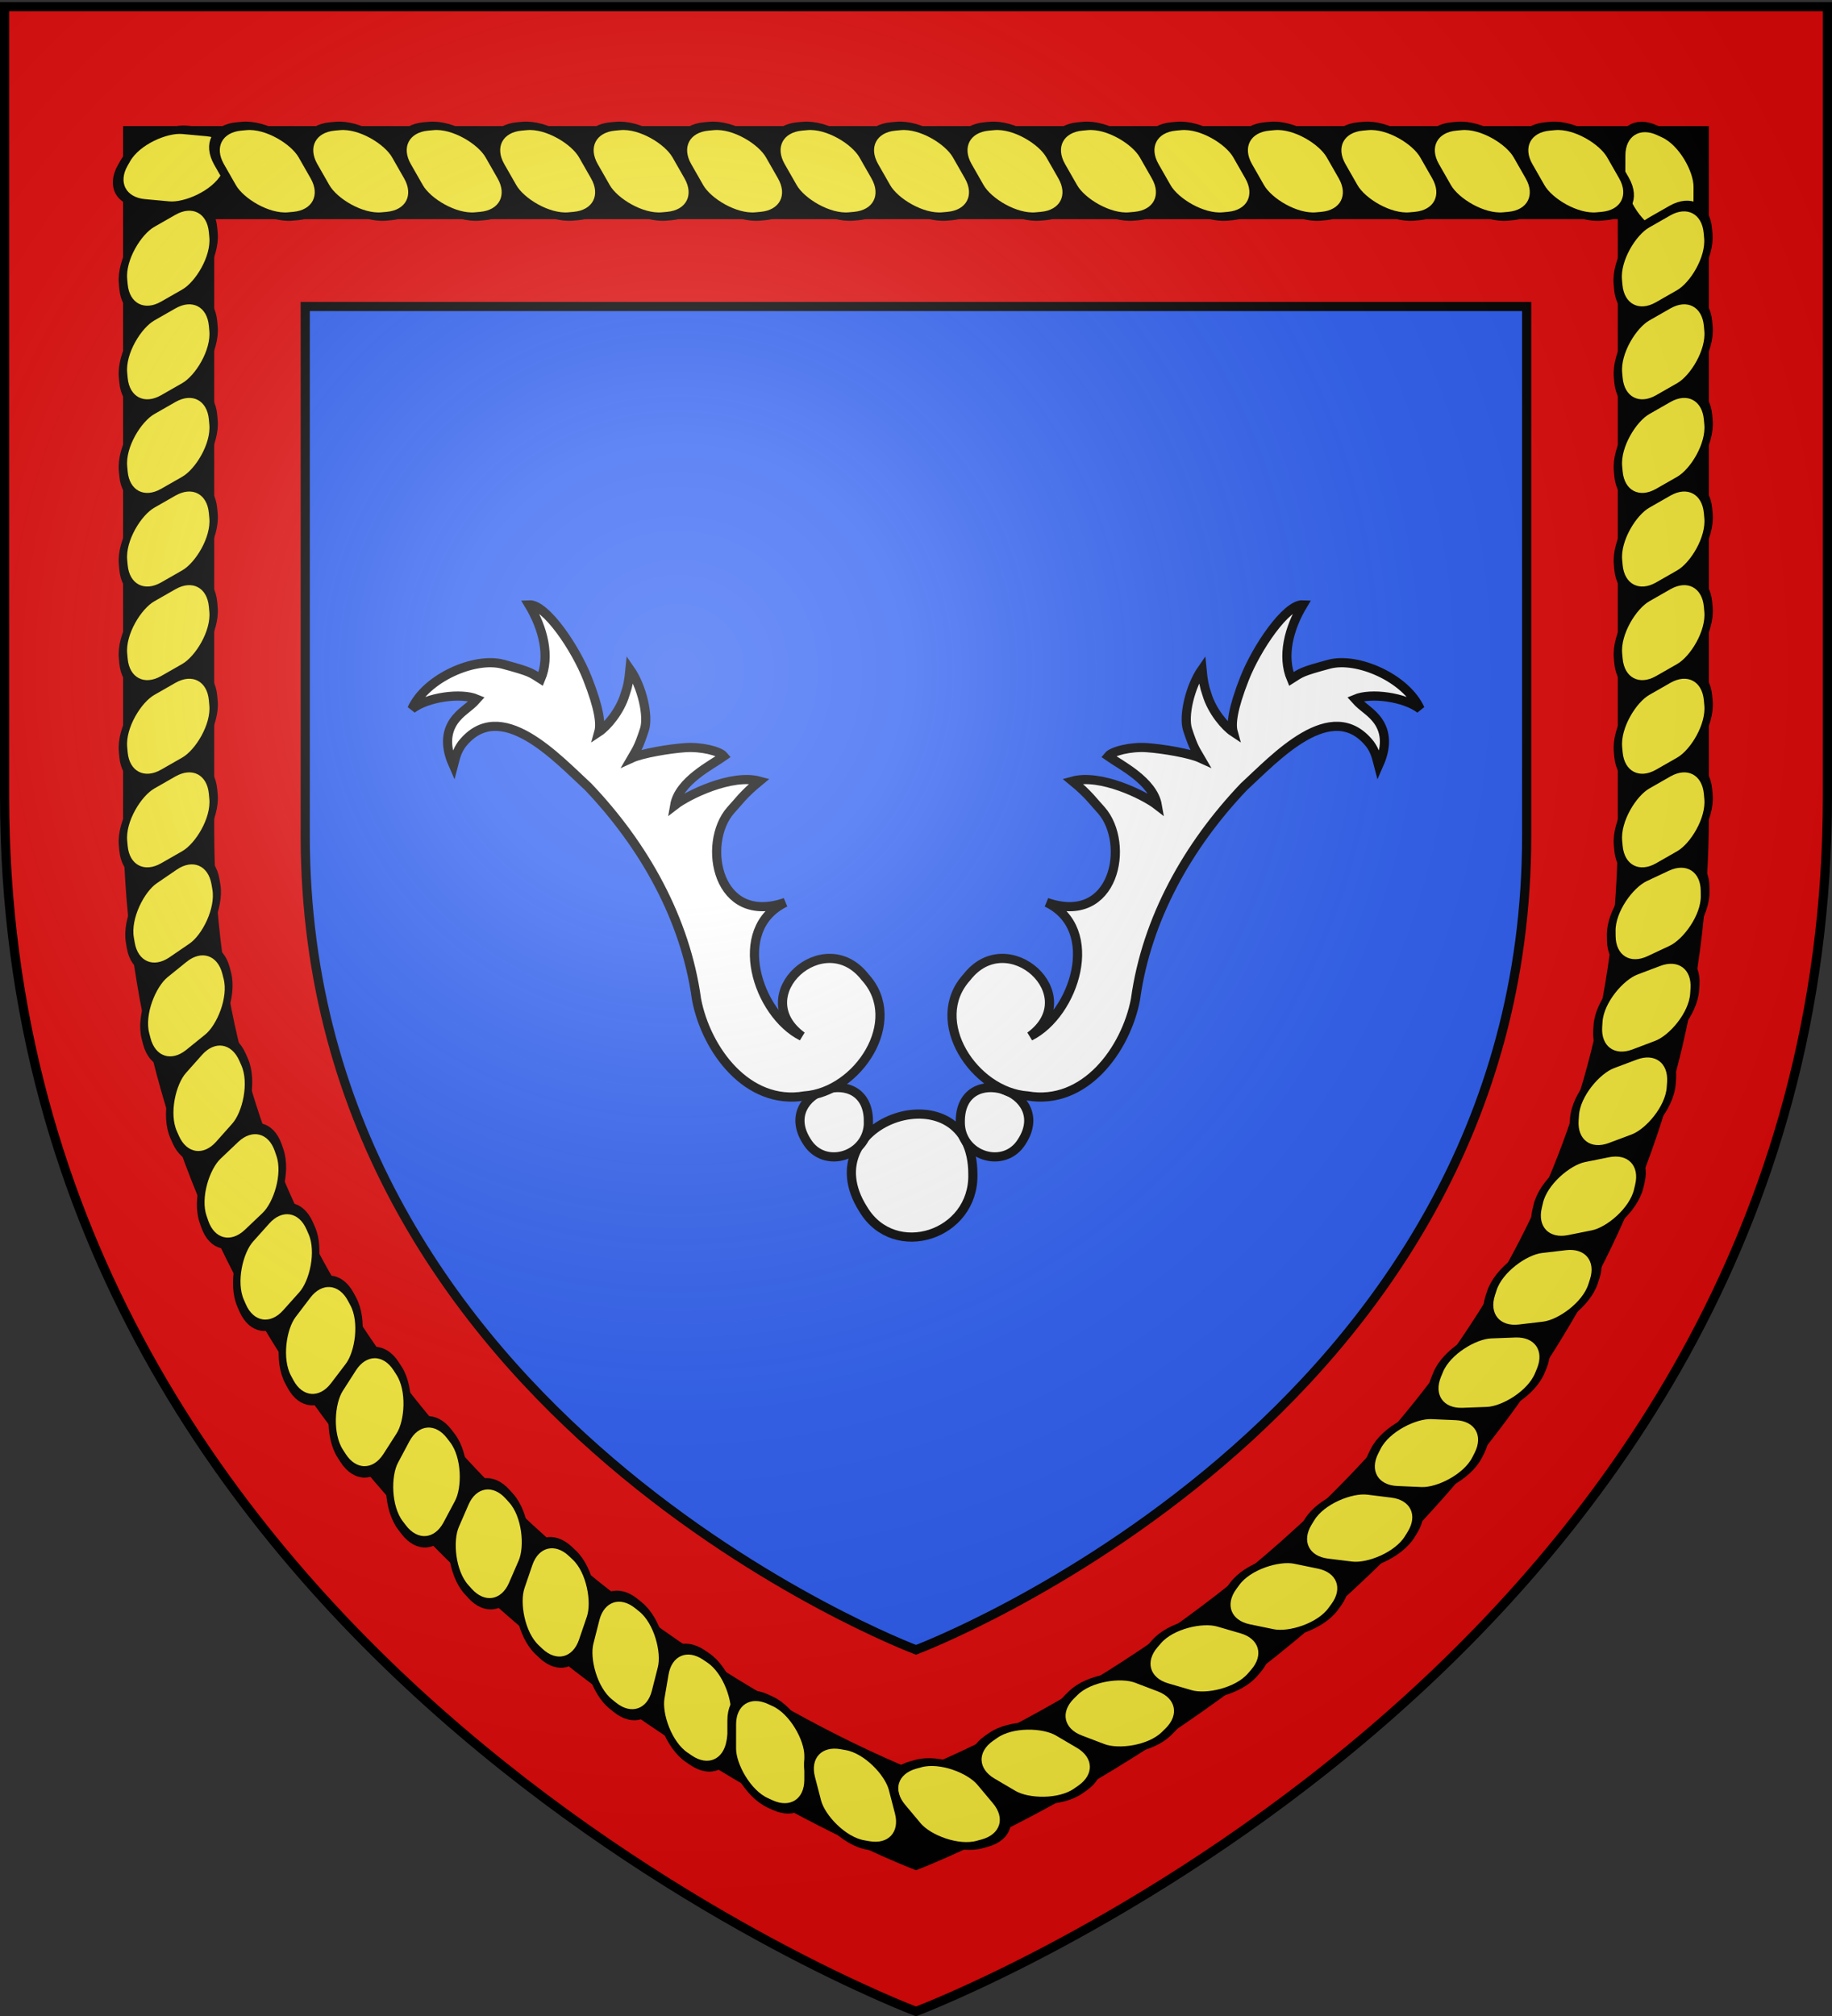
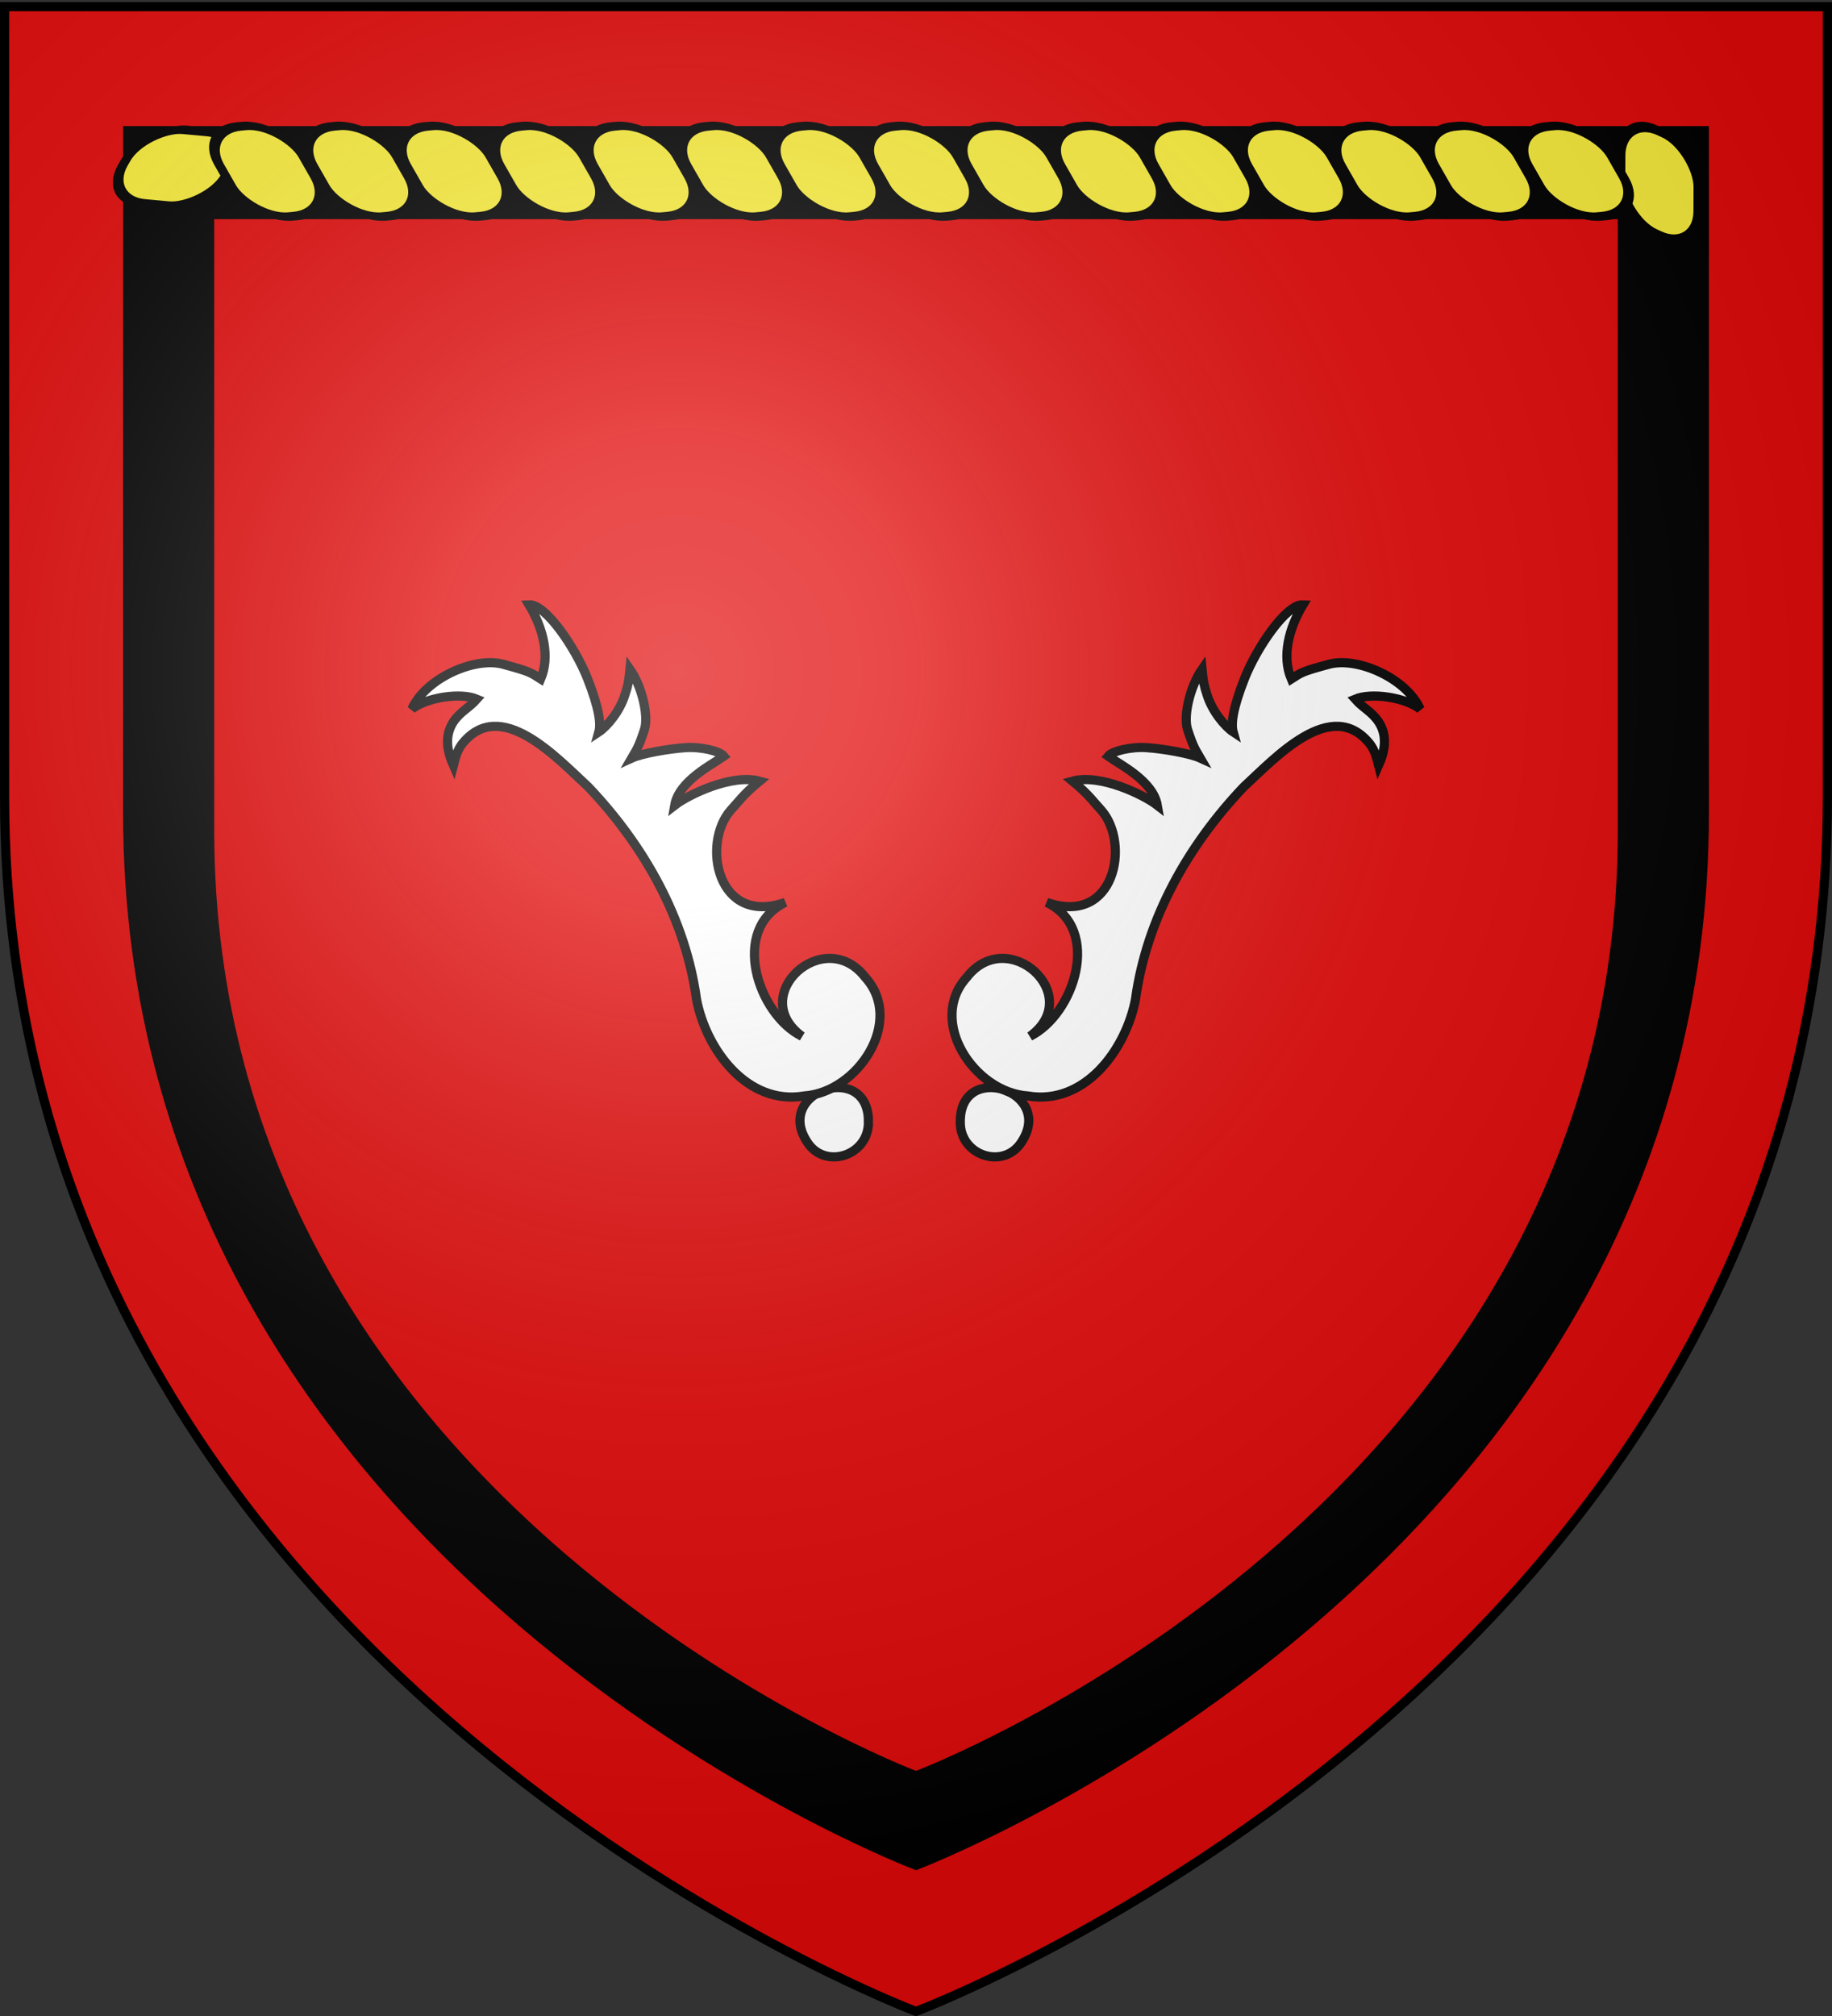
<svg xmlns="http://www.w3.org/2000/svg" xmlns:xlink="http://www.w3.org/1999/xlink" width="600" height="660" version="1.0">
  <rect width="100%" height="100%" fill="#333333" stroke="none" />
  <desc>Flag of Canton of Valais (Wallis)</desc>
  <defs>
    <radialGradient xlink:href="#b" id="e" cx="221.445" cy="226.331" r="300" fx="221.445" fy="226.331" gradientTransform="matrix(1.353 0 0 1.349 -77.63 -85.747)" gradientUnits="userSpaceOnUse" />
    <linearGradient id="b">
      <stop offset="0" style="stop-color:white;stop-opacity:.314" />
      <stop offset=".19" style="stop-color:white;stop-opacity:.251" />
      <stop offset=".6" style="stop-color:#6b6b6b;stop-opacity:.125" />
      <stop offset="1" style="stop-color:black;stop-opacity:.125" />
    </linearGradient>
  </defs>
  <g style="display:inline">
    <path d="M300 658.5s298.5-112.32 298.5-397.772V2.176H1.5v258.552C1.5 546.18 300 658.5 300 658.5" style="fill:#e20909;fill-opacity:1;fill-rule:evenodd;stroke:none;stroke-width:1px;stroke-linecap:butt;stroke-linejoin:miter;stroke-opacity:1" />
    <g style="fill:#2b5df2;stroke:#000;stroke-width:3;stroke-miterlimit:4;stroke-dasharray:none;stroke-opacity:1;display:inline">
-       <path d="M99.969 100.344v173.25C99.969 464.87 300 540.125 300 540.125s200-75.254 200-266.531v-173.25z" style="fill:#2b5df2;fill-opacity:1;fill-rule:evenodd;stroke:#000;stroke-width:3;stroke-linecap:butt;stroke-linejoin:miter;stroke-miterlimit:4;stroke-dasharray:none;stroke-opacity:1;display:inline" />
-     </g>
+       </g>
  </g>
  <g style="fill:#fff;fill-opacity:1;stroke:#000;stroke-width:3.75;stroke-miterlimit:4;stroke-dasharray:none;stroke-opacity:1;display:inline">
-     <path d="M325.103 334.245c.063 44.23-68.36 22.362-44.8-14.437 12.744-21.06 45.393-10.55 44.8 14.437z" style="fill:#fff;fill-opacity:1;stroke:#000;stroke-width:3.75;stroke-miterlimit:4;stroke-dasharray:none;stroke-opacity:1" transform="matrix(.8 0 0 -.8 58.538 651.825)" />
    <path d="M282.352 355.845c.036 24.93-38.53 12.605-25.251-8.137 7.183-11.87 25.585-5.947 25.25 8.137z" style="fill:#fff;fill-opacity:1;stroke:#000;stroke-width:3.75;stroke-miterlimit:4;stroke-dasharray:none;stroke-opacity:1" transform="matrix(.8 0 0 -.8 58.538 651.825)" />
    <path d="M256.18 366.3c21.791 1.508 41.159 30.65 24.84 48.568-16.783 21.626-48.735-7.384-25.882-24.163-18.211 9.075-29.486 43.9-6.805 54.792-28.007-9.8-34.301 24.11-22.397 37.683 3.13 3.355 5.109 6.449 11.808 11.936-11.324 3.104-29.23-5.62-34.703-9.871 1.728 9.953 15.172 16.559 20.141 20.08-1.708 2.104-9.291 3.944-15.79 3.5-6.636-.455-17.665-2.313-21.984-4.287 1.825 3.176 2.698 3.858 5.248 11.69 1.793 5.508-.997 17.623-5.904 24.648-.434-4.582-.956-7.196-2.013-10.18-2.06-7.004-7.514-13.314-10.754-15.45.892 3.205.278 9.332-4.677 21.925-4.823 12.26-16.987 30.46-23.89 30.105 5.789-9.63 8.7-21.06 4.77-30.361-4.147 2.643-4.072 2.968-15.455 6.046-11.509 3.112-31.568-5.622-37.284-18.317 6.37 4.902 20.173 6.764 26.59 4.036-3.315-3.754-6.577-4.924-9.546-9.224-3.928-5.93-2.489-12.392-.04-17.918.943 3.62 1.406 5.799 3.467 8.691 15.728 19.902 39.058-5.825 51.729-17.452 22.784-23.944 39.793-53.908 44.331-86.967 3.93-20.584 20.807-43.538 44.2-39.51z" style="fill:#fff;fill-opacity:1;fill-rule:evenodd;stroke:#000;stroke-width:3.75;stroke-linecap:butt;stroke-linejoin:miter;stroke-miterlimit:4;stroke-dasharray:none;stroke-opacity:1" transform="matrix(.8 0 0 -.8 58.538 651.825)" />
    <path d="M319.956 355.845c-.036 24.93 38.53 12.605 25.251-8.137-7.184-11.87-25.585-5.947-25.251 8.137z" style="fill:#fff;fill-opacity:1;stroke:#000;stroke-width:3.75;stroke-miterlimit:4;stroke-dasharray:none;stroke-opacity:1" transform="matrix(.8 0 0 -.8 58.538 651.825)" />
    <path d="M347.477 366.3c-21.792 1.508-41.16 30.65-24.841 48.568 16.783 21.626 48.736-7.384 25.883-24.163 18.21 9.075 29.486 43.9 6.805 54.792 28.006-9.8 34.3 24.11 22.396 37.683-3.13 3.355-5.108 6.449-11.808 11.936 11.324 3.104 29.23-5.62 34.704-9.871-1.729 9.953-15.172 16.559-20.142 20.08 1.709 2.104 9.292 3.944 15.79 3.5 6.636-.455 17.665-2.313 21.985-4.287-1.825 3.176-2.698 3.858-5.248 11.69-1.794 5.508.997 17.623 5.903 24.648.434-4.582.956-7.196 2.013-10.18 2.06-7.004 7.514-13.314 10.754-15.45-.892 3.205-.278 9.332 4.677 21.925 4.824 12.26 16.987 30.46 23.89 30.105-5.788-9.63-8.7-21.06-4.77-30.361 4.147 2.643 4.072 2.968 15.455 6.046 11.51 3.112 31.568-5.622 37.284-18.317-6.37 4.902-20.173 6.764-26.59 4.036 3.315-3.754 6.578-4.924 9.547-9.224 3.927-5.93 2.488-12.392.039-17.918-.943 3.62-1.406 5.799-3.466 8.691-15.729 19.902-39.058-5.825-51.73-17.452-22.784-23.944-39.793-53.908-44.33-86.967-3.93-20.584-20.808-43.538-44.2-39.51z" style="fill:#fff;fill-opacity:1;fill-rule:evenodd;stroke:#000;stroke-width:3.75;stroke-linecap:butt;stroke-linejoin:miter;stroke-miterlimit:4;stroke-dasharray:none;stroke-opacity:1" transform="matrix(.8 0 0 -.8 58.538 651.825)" />
  </g>
  <path d="M40.313 41.281v224.938c0 248.342 259.688 346.062 259.688 346.062s259.687-97.72 259.687-346.062V41.28zM70.157 71.75h459.687v200.125C529.844 492.815 300 579.75 300 579.75S70.158 492.814 70.158 271.875z" style="fill:#000;fill-opacity:1;fill-rule:evenodd;stroke:none;stroke-width:1;stroke-linecap:butt;stroke-linejoin:miter;stroke-miterlimit:4;stroke-dasharray:none;stroke-opacity:1;display:inline" />
  <use xlink:href="#c" width="600" height="660" style="display:inline" transform="rotate(-55 69.643 81.839)" />
  <rect width="27.724" height="33.963" x="-611.564" y="174.039" ry="12.998" style="fill:#fcef3c;fill-opacity:1;stroke:#000;stroke-width:3.146;stroke-miterlimit:4;stroke-dasharray:none;stroke-opacity:1;display:inline" transform="matrix(-.908 -.42 .004 -1 0 0)" />
  <g style="display:inline" transform="translate(2.75 -.432)">
    <rect id="c" width="27.724" height="33.963" x="36.264" y="53.298" ry="12.998" style="fill:#fcef3c;fill-opacity:1;stroke:#000;stroke-width:3.146;stroke-miterlimit:4;stroke-dasharray:none;stroke-opacity:1" transform="matrix(.996 -.09 .496 .868 0 0)" />
    <use xlink:href="#c" width="600" height="660" transform="translate(30.61)" />
    <use xlink:href="#c" width="600" height="660" transform="translate(61.222)" />
    <use xlink:href="#c" width="600" height="660" transform="translate(91.832)" />
    <use xlink:href="#c" width="600" height="660" transform="translate(122.443)" />
    <use xlink:href="#c" width="600" height="660" transform="translate(153.054)" />
    <use xlink:href="#c" width="600" height="660" transform="translate(183.665)" />
    <use xlink:href="#c" width="600" height="660" transform="translate(214.276)" />
    <use xlink:href="#c" width="600" height="660" transform="translate(244.886)" />
    <use xlink:href="#c" width="600" height="660" transform="translate(275.497)" />
    <use xlink:href="#c" width="600" height="660" transform="translate(306.108)" />
    <use xlink:href="#c" width="600" height="660" transform="translate(336.719)" />
    <use xlink:href="#c" width="600" height="660" transform="translate(367.33)" />
    <use xlink:href="#c" width="600" height="660" transform="translate(397.94)" />
    <use xlink:href="#c" width="600" height="660" transform="translate(428.551)" />
  </g>
-   <rect width="27.724" height="33.963" x="-391.921" y="571.318" ry="12.998" style="fill:#fcef3c;fill-opacity:1;stroke:#000;stroke-width:3.146;stroke-miterlimit:4;stroke-dasharray:none;stroke-opacity:1;display:inline" transform="matrix(-.09 -.996 .868 -.496 0 0)" />
  <use xlink:href="#d" width="600" height="660" style="display:inline" transform="translate(489.622 30.646)" />
  <use xlink:href="#d" width="600" height="660" style="display:inline" transform="translate(489.622 61.291)" />
  <use xlink:href="#d" width="600" height="660" style="display:inline" transform="translate(489.622 91.937)" />
  <use xlink:href="#d" width="600" height="660" style="display:inline" transform="translate(489.622 122.582)" />
  <use xlink:href="#d" width="600" height="660" style="display:inline" transform="translate(489.622 153.227)" />
  <use xlink:href="#d" width="600" height="660" style="display:inline" transform="translate(489.622 183.873)" />
  <use xlink:href="#d" width="600" height="660" style="display:inline" transform="rotate(4.6 -2371.422 6266.35)" />
  <use xlink:href="#d" width="600" height="660" style="display:inline" transform="rotate(9.2 -1421.92 3183.03)" />
  <use xlink:href="#d" width="600" height="660" style="display:inline" transform="rotate(9 -1261.67 3282.67)" />
  <use xlink:href="#d" width="600" height="660" style="display:inline" transform="rotate(23 -547.862 1359.034)" />
  <use xlink:href="#d" width="600" height="660" style="display:inline" transform="rotate(27.6 -471.318 1147.466)" />
  <use xlink:href="#d" width="600" height="660" style="display:inline" transform="rotate(32.2 -416.49 993.949)" />
  <use xlink:href="#d" width="600" height="660" style="display:inline" transform="rotate(36.8 -374.673 878.9)" />
  <use xlink:href="#d" width="600" height="660" style="display:inline" transform="rotate(41.4 -341.927 787.07)" />
  <use xlink:href="#d" width="600" height="660" style="display:inline" transform="rotate(46 -315.154 713.457)" />
  <use xlink:href="#d" width="600" height="660" style="display:inline" transform="rotate(50.6 -292.998 652.37)" />
  <use xlink:href="#d" width="600" height="660" style="display:inline" transform="rotate(79.8 -119.662 490.484)" />
-   <rect id="d" width="27.724" height="33.963" x="-124.633" y="35.025" ry="12.998" style="fill:#fcef3c;fill-opacity:1;stroke:#000;stroke-width:3.146;stroke-miterlimit:4;stroke-dasharray:none;stroke-opacity:1;display:inline" transform="matrix(-.09 -.996 .868 -.496 0 0)" />
  <use xlink:href="#d" width="600" height="660" style="display:inline" transform="translate(0 30.645)" />
  <use xlink:href="#d" width="600" height="660" style="display:inline" transform="translate(0 61.29)" />
  <use xlink:href="#d" width="600" height="660" style="display:inline" transform="translate(0 91.936)" />
  <use xlink:href="#d" width="600" height="660" style="display:inline" transform="translate(0 122.582)" />
  <use xlink:href="#d" width="600" height="660" style="display:inline" transform="translate(0 153.227)" />
  <use xlink:href="#d" width="600" height="660" style="display:inline" transform="translate(0 183.873)" />
  <use xlink:href="#d" width="600" height="660" style="display:inline" transform="rotate(-4.6 2726.427 172.073)" />
  <use xlink:href="#d" width="600" height="660" style="display:inline" transform="rotate(-9.2 1579.175 170.027)" />
  <use xlink:href="#d" width="600" height="660" style="display:inline" transform="rotate(-18.6 901.538 181.21)" />
  <use xlink:href="#d" width="600" height="660" style="display:inline" transform="rotate(-13.8 1321.956 137.278)" />
  <use xlink:href="#d" width="600" height="660" style="display:inline" transform="rotate(-18.4 1092.228 140.52)" />
  <use xlink:href="#d" width="600" height="660" style="display:inline" transform="rotate(-23 950.811 139.026)" />
  <use xlink:href="#d" width="600" height="660" style="display:inline" transform="rotate(-27.6 857.144 139.162)" />
  <use xlink:href="#d" width="600" height="660" style="display:inline" transform="rotate(-32.2 791.333 138.326)" />
  <use xlink:href="#d" width="600" height="660" style="display:inline" transform="rotate(-36.8 740.18 137.207)" />
  <use xlink:href="#d" width="600" height="660" style="display:inline" transform="rotate(-41.4 700.847 136.678)" />
  <use xlink:href="#d" width="600" height="660" style="display:inline" transform="rotate(-46 668.823 136.81)" />
  <use xlink:href="#d" width="600" height="660" style="display:inline" transform="rotate(-50.6 643.71 138.445)" />
  <use xlink:href="#d" width="600" height="660" style="display:inline" transform="rotate(-60.2 575.529 159.027)" />
  <use xlink:href="#d" width="600" height="660" style="display:inline" transform="rotate(-74.8 496.627 189.047)" />
  <use xlink:href="#d" width="600" height="660" style="display:inline" transform="rotate(60.2 -227.824 575.933)" />
  <use xlink:href="#d" width="600" height="660" style="display:inline" transform="rotate(18.4 -660.286 1673.996)" />
  <path d="M300 658.5s298.5-112.32 298.5-397.772V2.176H1.5v258.552C1.5 546.18 300 658.5 300 658.5" style="opacity:1;fill:url(#e);fill-opacity:1;fill-rule:evenodd;stroke:none;stroke-width:1px;stroke-linecap:butt;stroke-linejoin:miter;stroke-opacity:1" />
  <path d="M300 658.5S1.5 546.18 1.5 260.728V2.176h597v258.552C598.5 546.18 300 658.5 300 658.5z" style="opacity:1;fill:none;fill-opacity:1;fill-rule:evenodd;stroke:#000;stroke-width:3;stroke-linecap:butt;stroke-linejoin:miter;stroke-miterlimit:4;stroke-dasharray:none;stroke-opacity:1" />
</svg>